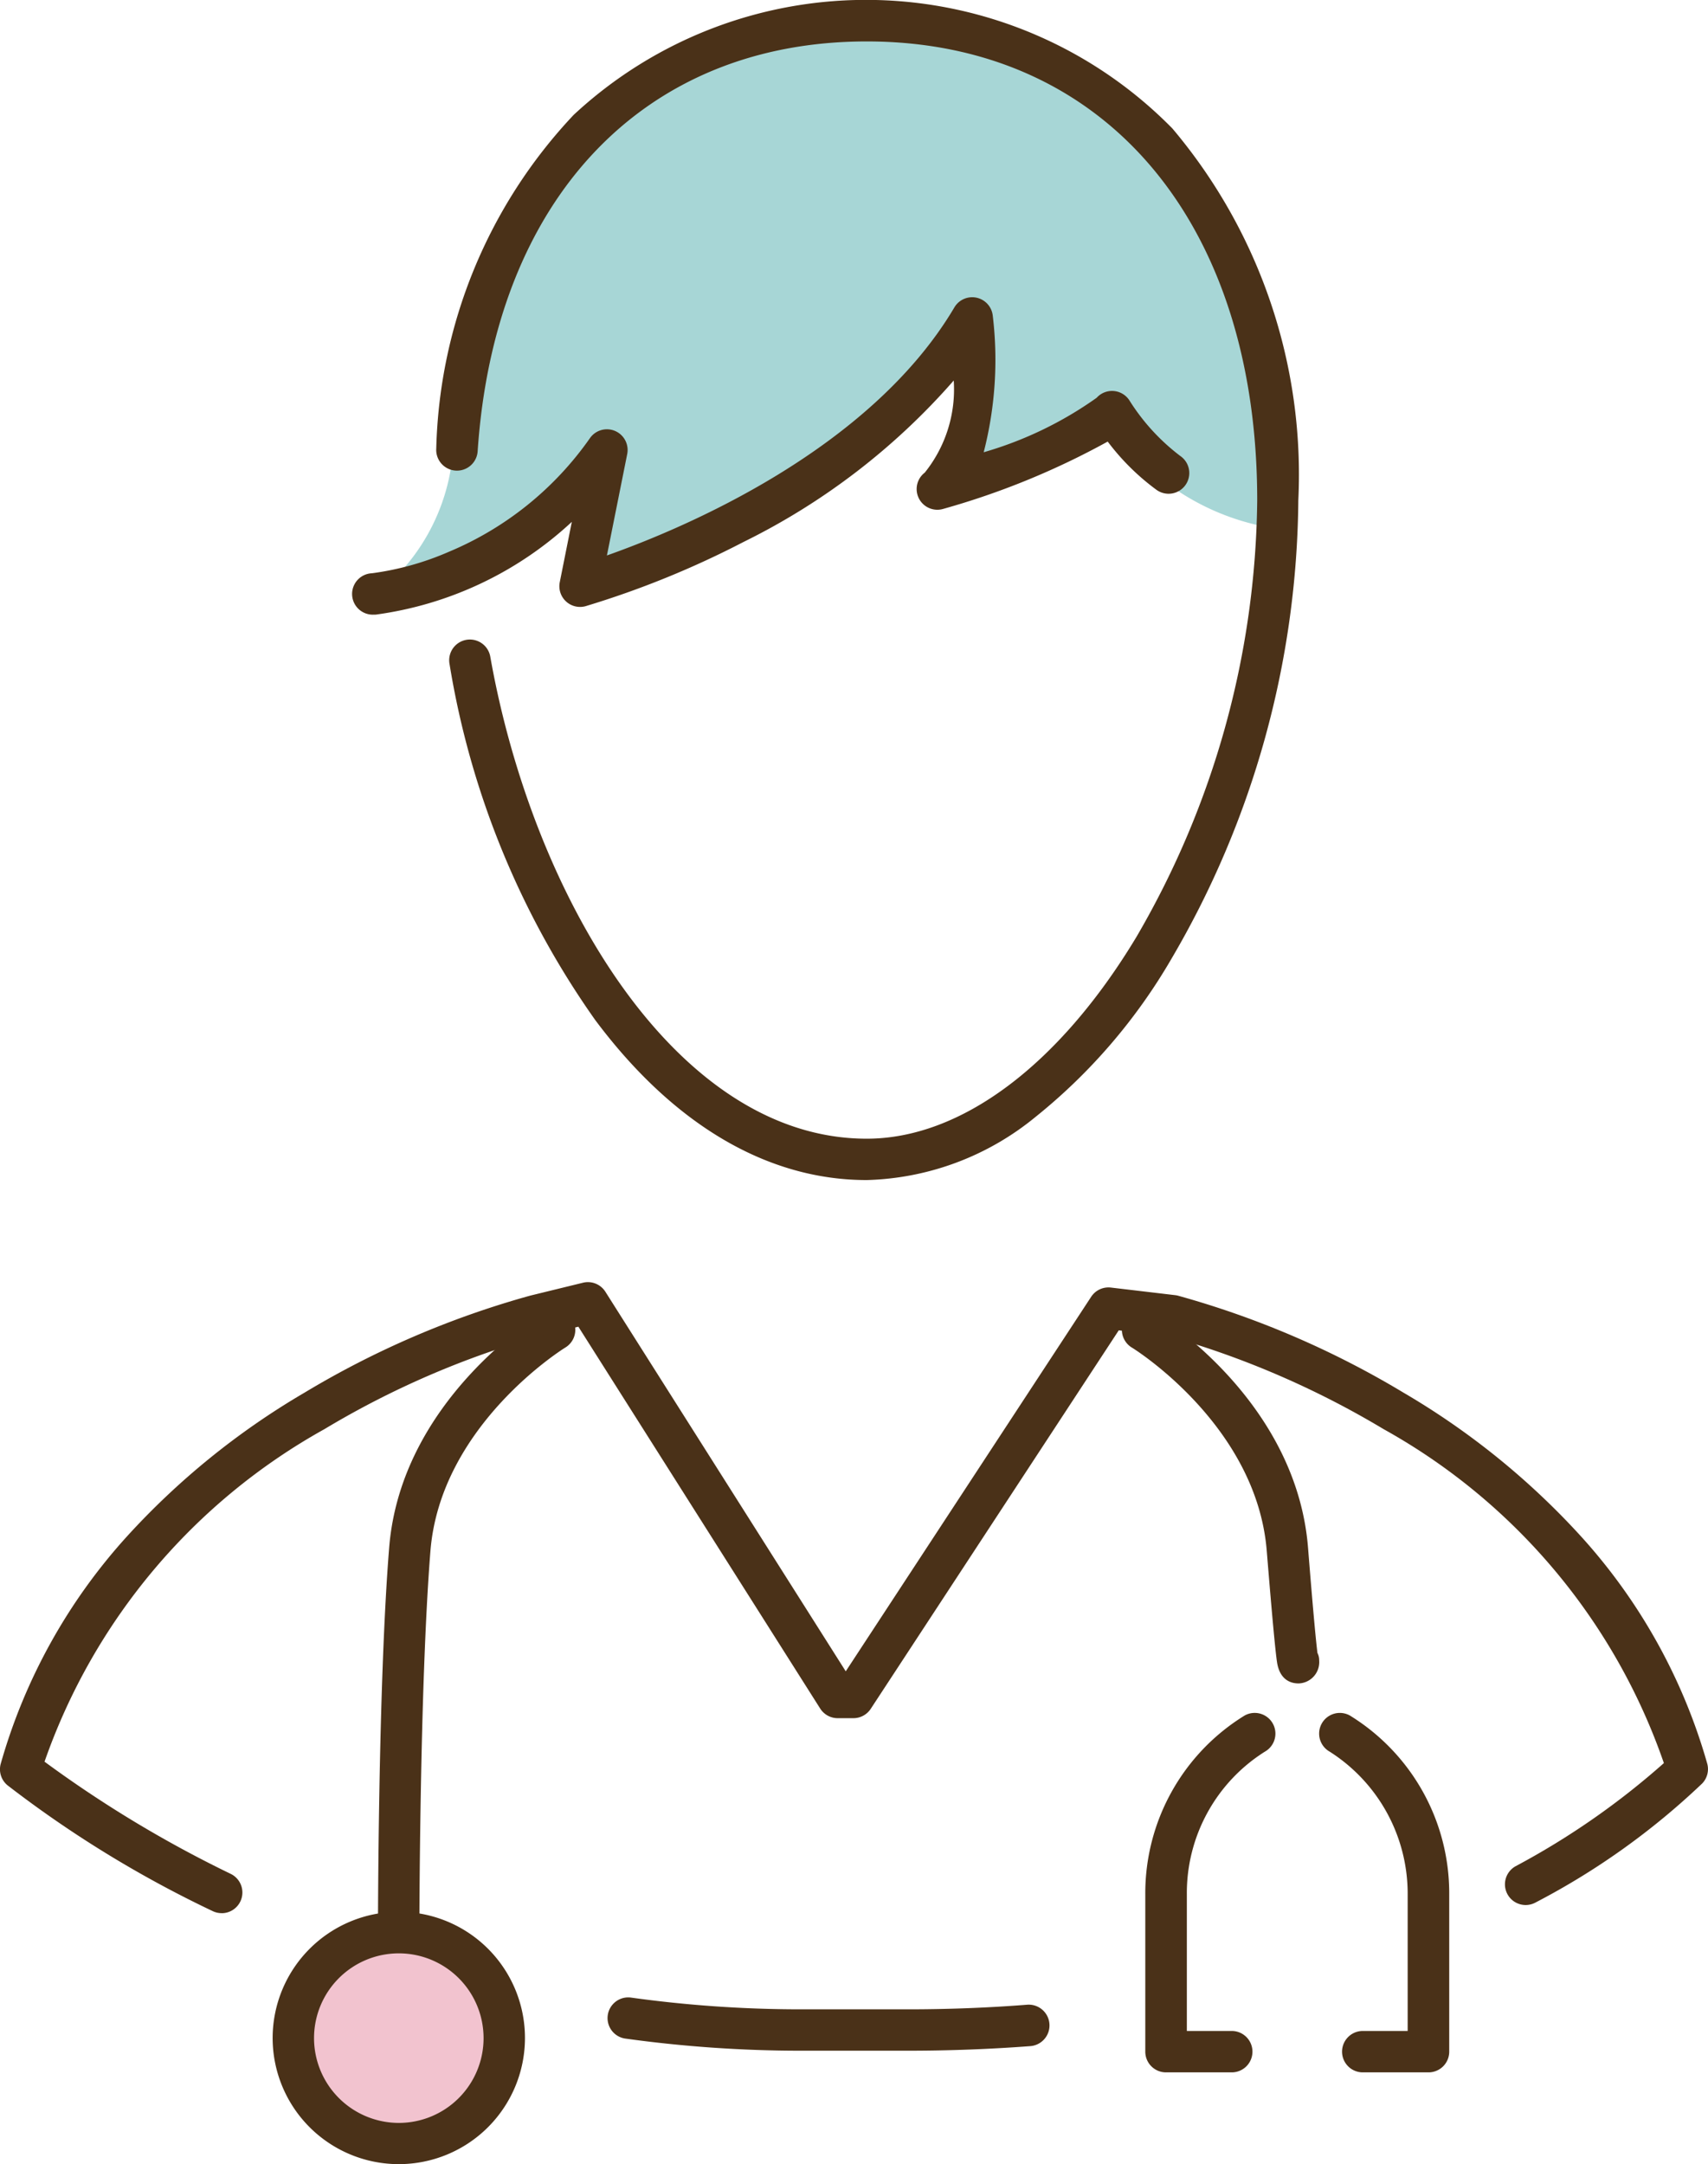
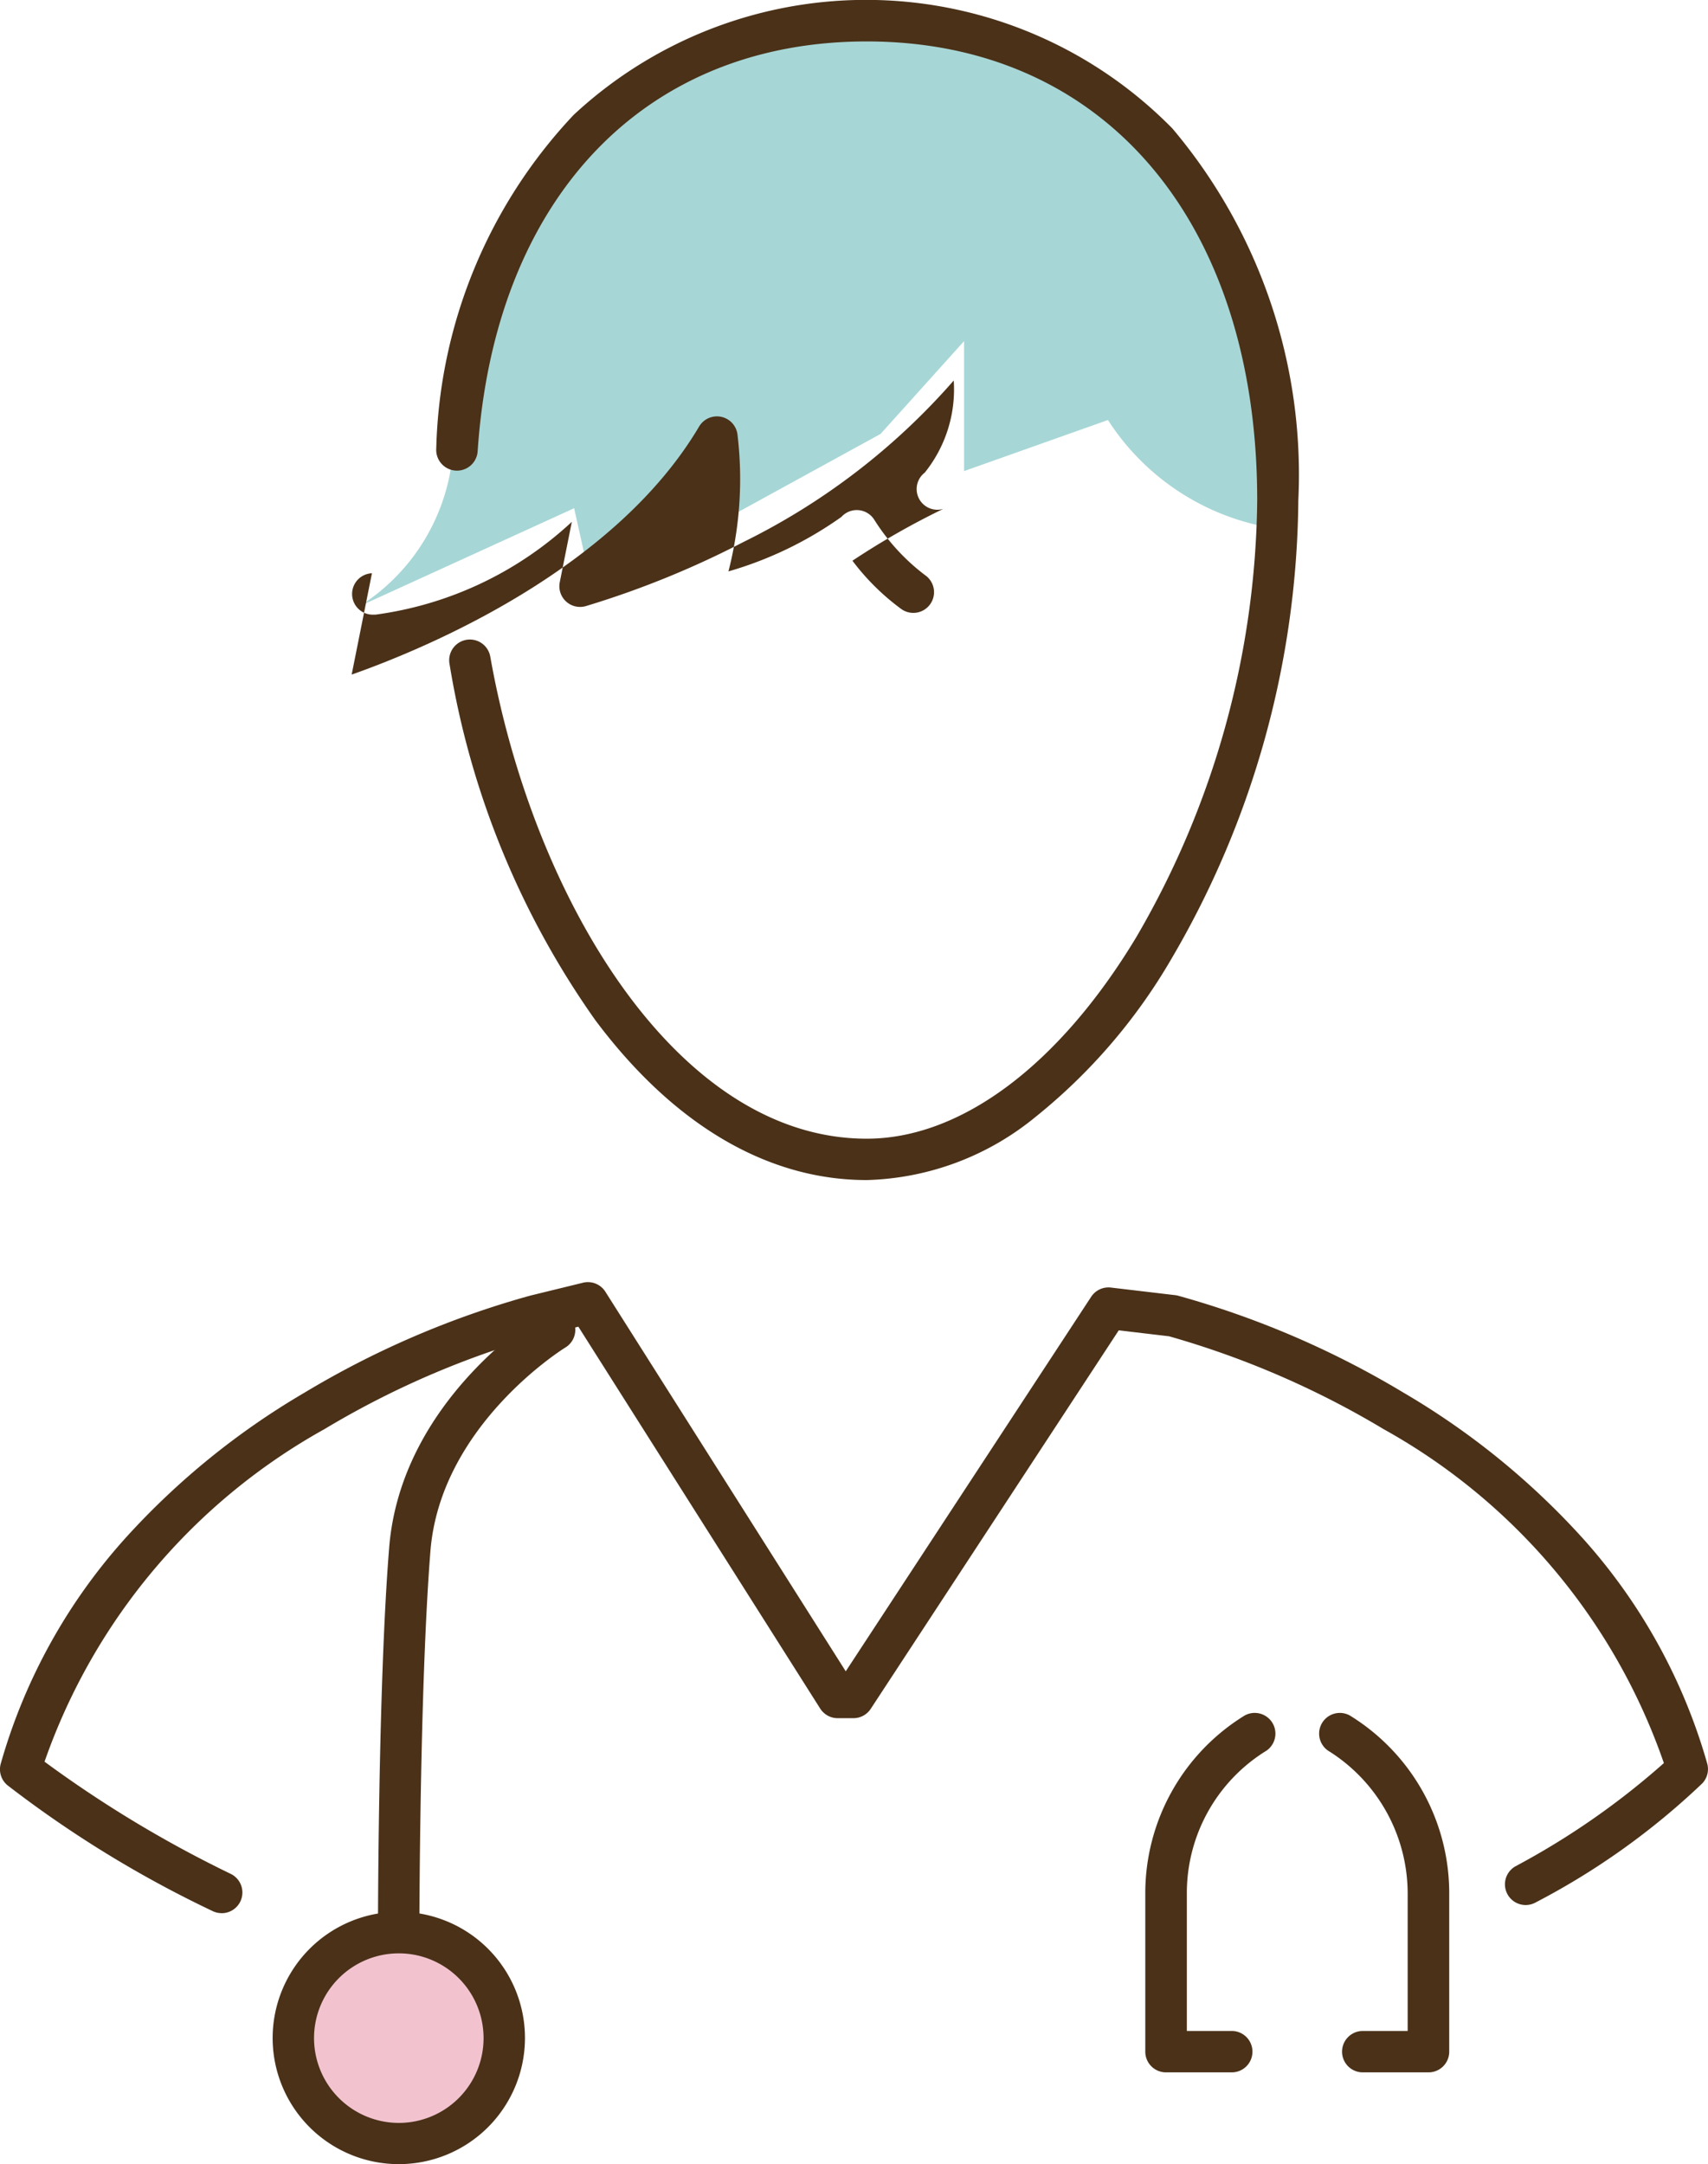
<svg xmlns="http://www.w3.org/2000/svg" width="41.265" height="52.279" viewBox="0 0 41.265 52.279">
  <defs>
    <style>.a{fill:#a7d6d6;}.b{fill:#4a3118;}.c{fill:#f2c3cf;}</style>
  </defs>
  <g transform="translate(0.139 0.139)">
    <g transform="translate(0.361 0.361)">
      <path class="a" d="M74.035,18.144l5.159-2.355.449,2.019,6.953-3.813,2.019-2.243v3.14l3.476-1.234A5.853,5.853,0,0,0,95.9,16.238S97.262,4.014,85.81,4.014c-8.859,0-9.532,10.2-9.532,10.2a4.876,4.876,0,0,1-2.243,3.925" transform="translate(-65.823 -4.012)" />
      <path class="b" d="M103.834,32.006c-2.4,0-4.67-1.337-6.559-3.865a20.629,20.629,0,0,1-3.521-8.605.5.5,0,1,1,.985-.174c1.025,5.787,4.479,11.645,9.095,11.645,2.275,0,4.649-1.775,6.513-4.869a21.324,21.324,0,0,0,2.921-10.549c0-6.736-3.7-11.088-9.434-11.088-5.39,0-8.99,3.8-9.4,9.9a.5.5,0,1,1-1-.066,12.187,12.187,0,0,1,3.32-8.06,10.37,10.37,0,0,1,14.465.329,12.956,12.956,0,0,1,3.042,8.982A22.206,22.206,0,0,1,111.2,26.654a13.739,13.739,0,0,1-3.293,3.831A6.7,6.7,0,0,1,103.834,32.006Z" transform="translate(-83.394 -4)" />
-       <path class="b" d="M76.739,72.415a.5.5,0,0,1-.042-1h0a6.91,6.91,0,0,0,1.857-.518,7.855,7.855,0,0,0,3.41-2.746.5.5,0,0,1,.9.386l-.49,2.448c1.83-.647,6.349-2.535,8.395-5.993a.5.5,0,0,1,.927.2,8.957,8.957,0,0,1-.219,3.3,9.026,9.026,0,0,0,2.729-1.316.5.5,0,0,1,.8.077,5.051,5.051,0,0,0,1.218,1.327.5.5,0,1,1-.579.815,5.671,5.671,0,0,1-1.172-1.161A18.652,18.652,0,0,1,90.5,69.86a.5.5,0,0,1-.447-.876,3.208,3.208,0,0,0,.7-2.225,16.306,16.306,0,0,1-5.079,3.9,22.177,22.177,0,0,1-3.815,1.551.5.5,0,0,1-.624-.58l.291-1.457a8.658,8.658,0,0,1-4.736,2.241Z" transform="translate(-68.211 -58.067)" />
+       <path class="b" d="M76.739,72.415a.5.5,0,0,1-.042-1h0l-.49,2.448c1.83-.647,6.349-2.535,8.395-5.993a.5.5,0,0,1,.927.2,8.957,8.957,0,0,1-.219,3.3,9.026,9.026,0,0,0,2.729-1.316.5.5,0,0,1,.8.077,5.051,5.051,0,0,0,1.218,1.327.5.5,0,1,1-.579.815,5.671,5.671,0,0,1-1.172-1.161A18.652,18.652,0,0,1,90.5,69.86a.5.5,0,0,1-.447-.876,3.208,3.208,0,0,0,.7-2.225,16.306,16.306,0,0,1-5.079,3.9,22.177,22.177,0,0,1-3.815,1.551.5.5,0,0,1-.624-.58l.291-1.457a8.658,8.658,0,0,1-4.736,2.241Z" transform="translate(-68.211 -58.067)" />
      <path class="b" d="M81.9,288.753a.5.5,0,0,1-.5-.5c0-.059,0-5.96.27-9.294.285-3.567,3.6-5.607,3.738-5.692a.5.5,0,0,1,.518.856h0c-.03.018-3.015,1.867-3.259,4.916-.263,3.294-.267,9.155-.267,9.214A.5.5,0,0,1,81.9,288.753Z" transform="translate(-72.768 -242.071)" />
-       <path class="b" d="M238.921,282.236c-.147,0-.445-.058-.513-.517-.013-.086-.028-.218-.047-.4-.047-.458-.114-1.224-.2-2.279-.244-3.049-3.229-4.9-3.259-4.916a.5.5,0,0,1,.518-.856c.141.085,3.453,2.125,3.738,5.692.137,1.717.2,2.325.227,2.54a.388.388,0,0,1,.042.182.514.514,0,0,1-.486.554Z" transform="translate(-208.056 -242.071)" />
      <path class="c" d="M65.268,400.393a2.548,2.548,0,1,1-2.548-2.548,2.548,2.548,0,0,1,2.548,2.548" transform="translate(-53.585 -351.663)" />
      <path class="b" d="M2.548-.5A3.048,3.048,0,1,1-.5,2.548,3.052,3.052,0,0,1,2.548-.5Zm0,5.1A2.048,2.048,0,1,0,.5,2.548,2.05,2.05,0,0,0,2.548,4.6Z" transform="translate(6.587 46.182)" />
      <path class="b" d="M241.556,365.027h-1.585a.5.5,0,0,1-.5-.5v-3.8a5.04,5.04,0,0,1,2.4-4.32.5.5,0,0,1,.487.874,4.036,4.036,0,0,0-1.883,3.446v3.3h1.085a.5.5,0,0,1,0,1Z" transform="translate(-212.301 -315.466)" />
      <path class="b" d="M277.927,365.027h-1.585a.5.5,0,0,1,0-1h1.085v-3.3a4.067,4.067,0,0,0-1.882-3.446.5.5,0,0,1,.486-.874,5.04,5.04,0,0,1,2.4,4.32v3.8A.5.5,0,0,1,277.927,365.027Z" transform="translate(-243.918 -315.466)" />
      <path class="b" d="M8.855,282.908a.5.5,0,0,1-.22-.051,27.2,27.2,0,0,1-4.954-3.038.5.5,0,0,1-.163-.521A13.76,13.76,0,0,1,6.574,273.8a18.3,18.3,0,0,1,4.277-3.462,21.918,21.918,0,0,1,5.458-2.347l1.276-.312a.5.5,0,0,1,.541.218l5.807,9.169,5.93-9.048a.5.5,0,0,1,.477-.222l1.556.184a.5.5,0,0,1,.06.011,21.918,21.918,0,0,1,5.458,2.347,18.3,18.3,0,0,1,4.277,3.462,13.76,13.76,0,0,1,3.055,5.494.5.5,0,0,1-.12.48A17.607,17.607,0,0,1,40.6,282.65a.5.5,0,1,1-.481-.877,18.5,18.5,0,0,0,3.58-2.49,14.738,14.738,0,0,0-6.773-8.068,21.5,21.5,0,0,0-5.181-2.242l-1.216-.144-5.992,9.143a.5.5,0,0,1-.418.226h-.381a.5.5,0,0,1-.422-.232l-5.843-9.225-.927.226a21.334,21.334,0,0,0-5.208,2.249,14.752,14.752,0,0,0-6.762,8.033,28.558,28.558,0,0,0,4.5,2.711.5.5,0,0,1-.221.949Z" transform="translate(-4 -237.193)" />
-       <path class="b" d="M135.84,416.249h-2.6a30.84,30.84,0,0,1-4.236-.295.5.5,0,0,1,.138-.99,29.833,29.833,0,0,0,4.1.285h2.6c.973,0,1.942-.037,2.882-.111a.5.5,0,1,1,.078,1C137.834,416.211,136.839,416.249,135.84,416.249Z" transform="translate(-114.409 -367.211)" />
    </g>
  </g>
</svg>